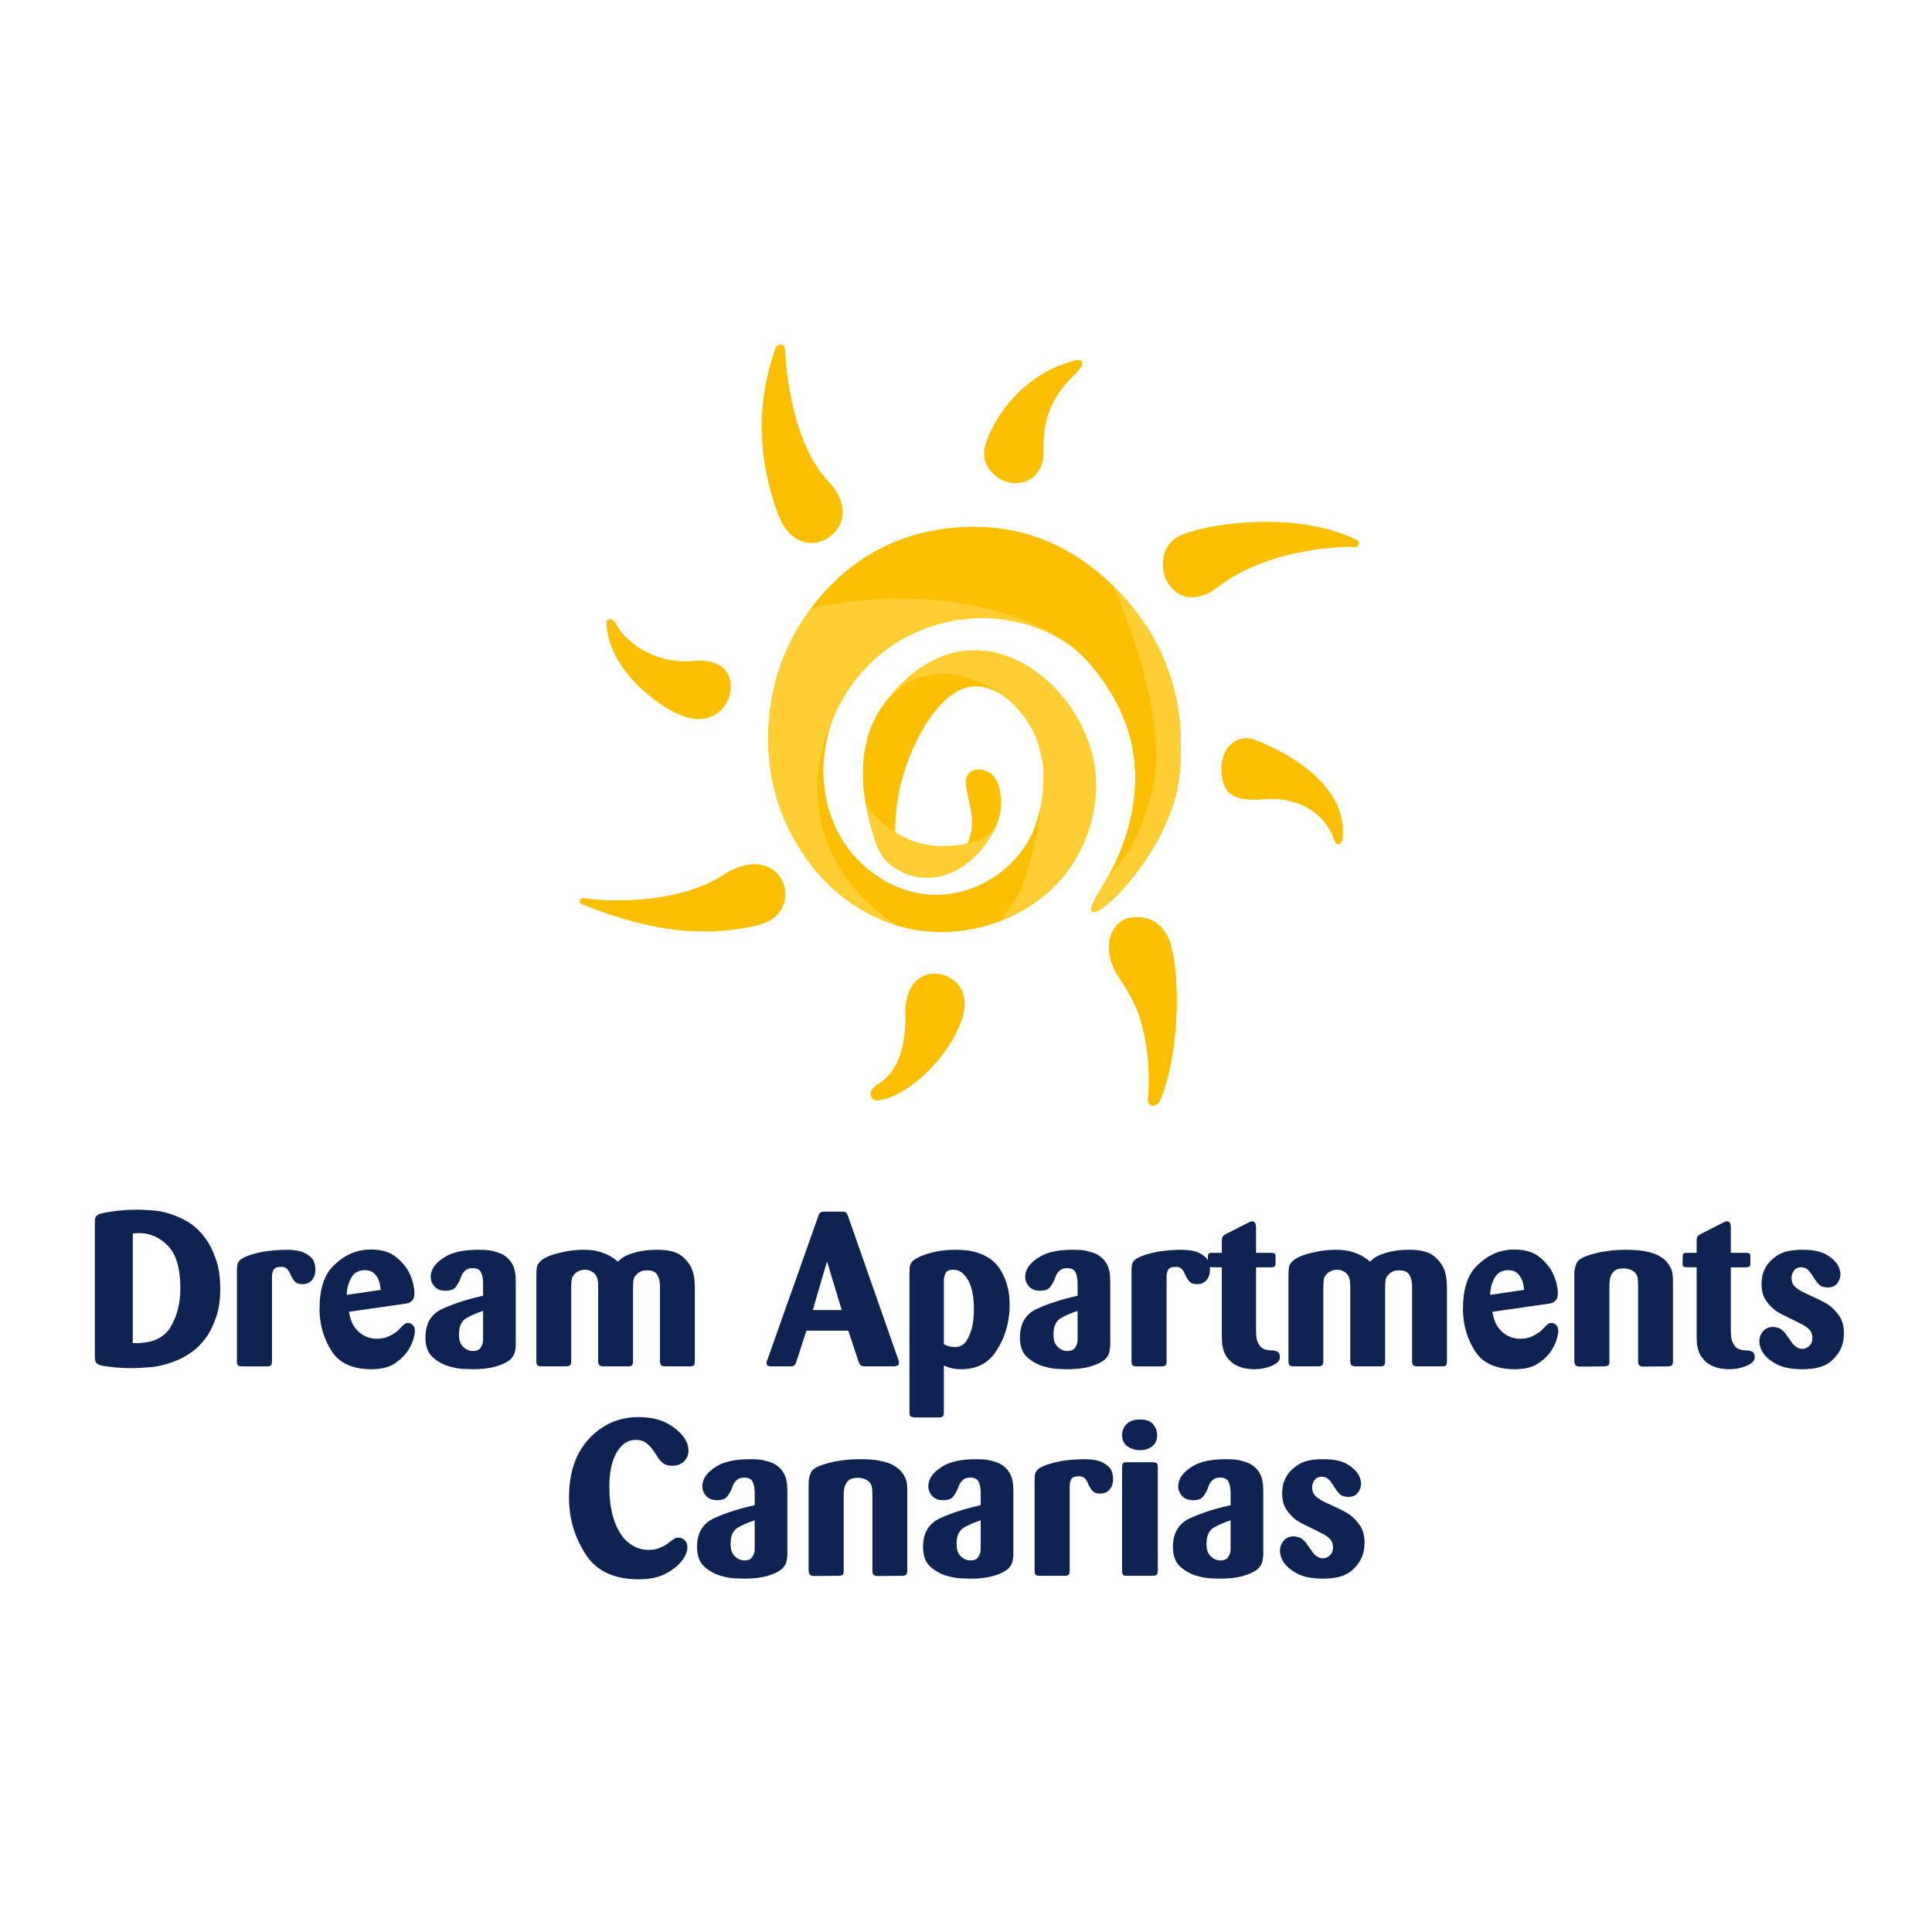
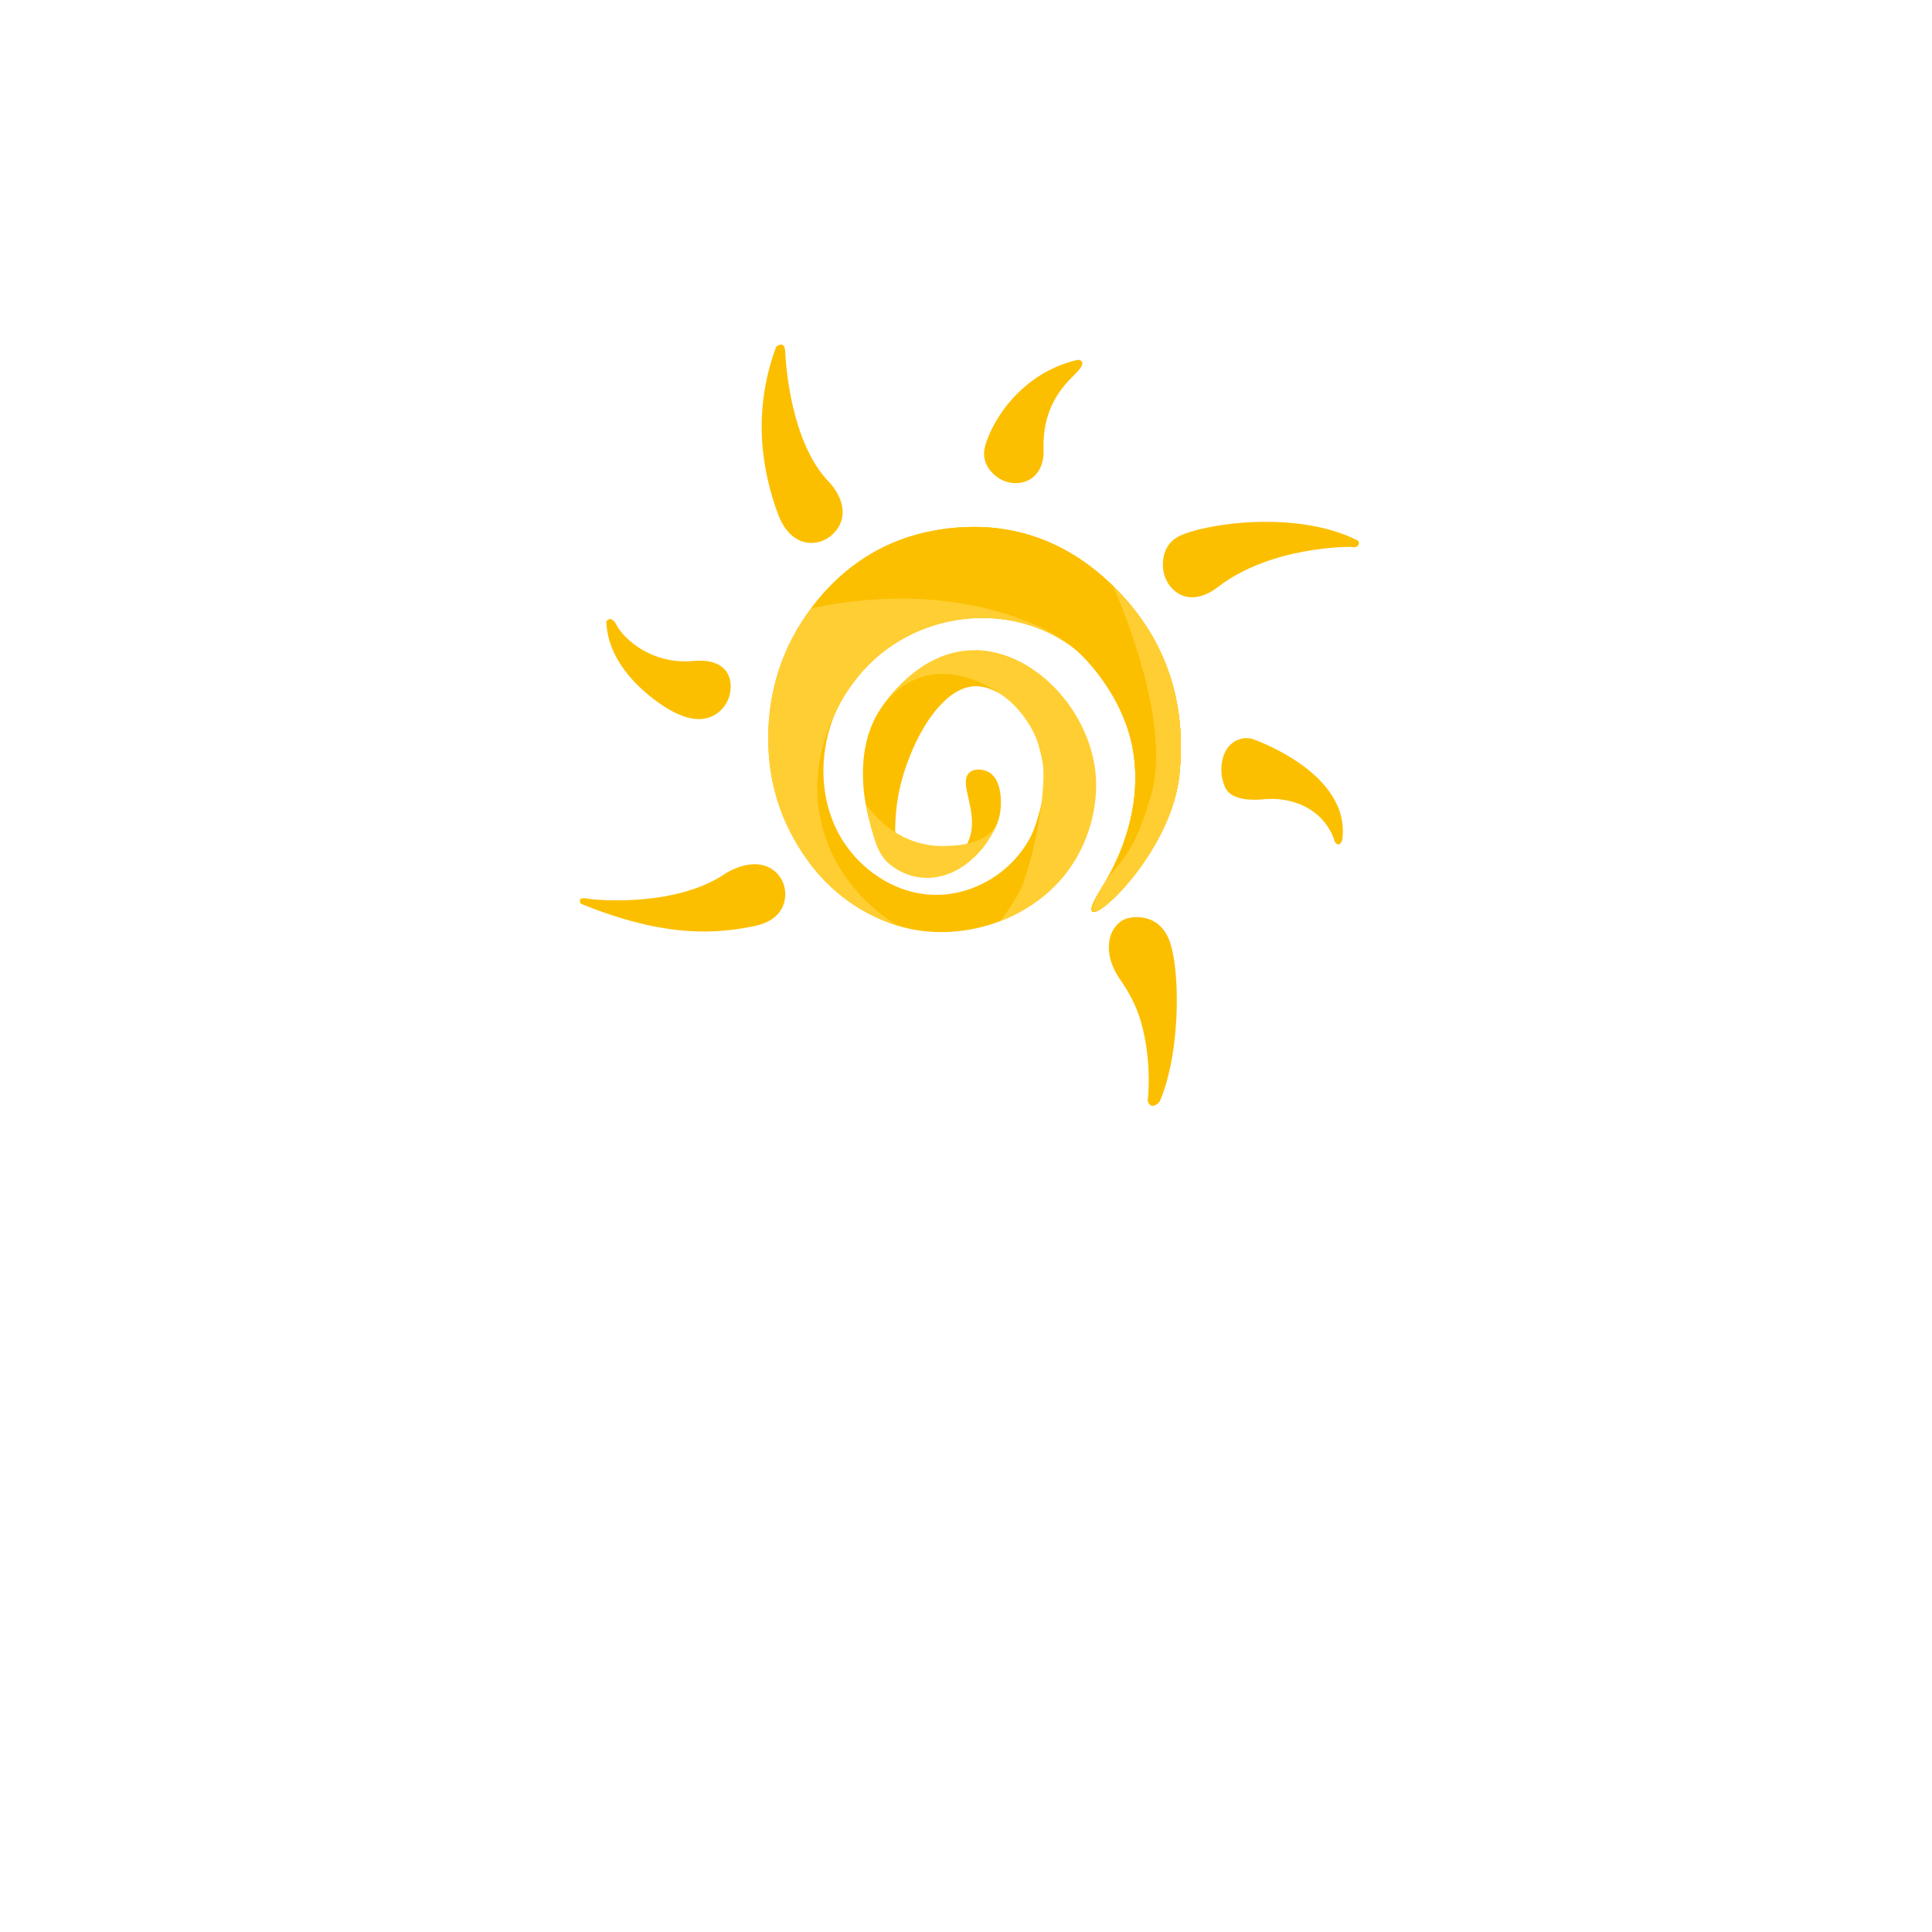
<svg xmlns="http://www.w3.org/2000/svg" width="299.906" height="299.906" viewBox="0 0 299.906 299.906">
  <defs>
    <style>.d{fill:none;}.e{fill:#ffce33;}.f{fill:#fcbf00;}.g{fill:#0f2353;}</style>
  </defs>
  <g id="a" />
  <g id="b">
    <g id="c">
      <g>
        <g>
-           <path class="g" d="M33.594,204.329c-.397,1.169-.834,2.127-1.31,2.876-.136,.204-.272,.397-.408,.578-.136,.182-.272,.352-.408,.51-.612,.726-1.288,1.334-2.024,1.821-.738,.488-1.493,.879-2.264,1.174-1.384,.544-2.7,.862-3.947,.952-1.247,.091-2.133,.137-2.654,.137-.273,0-.647-.006-1.123-.017-.476-.012-.965-.04-1.464-.084-.476-.047-.936-.097-1.378-.153-.442-.056-.812-.131-1.106-.221-.364-.113-.585-.284-.663-.511-.081-.226-.119-.532-.119-.918v-20.86c0-.34,.05-.59,.153-.749,.102-.158,.266-.283,.493-.374,.34-.136,.924-.266,1.752-.391,.828-.125,1.707-.221,2.638-.29,.272,0,.544-.005,.817-.016,.272-.012,.532-.017,.783-.017,.612,0,1.468,.047,2.569,.137,1.1,.09,2.263,.386,3.488,.885,.566,.227,1.128,.505,1.685,.834,.556,.329,1.082,.731,1.582,1.207,.181,.182,.392,.403,.629,.663,.239,.262,.47,.562,.698,.902,.544,.772,1.043,1.786,1.496,3.045,.454,1.26,.681,2.808,.681,4.646,0,1.656-.199,3.068-.596,4.236h0Zm-7.52-10.94c-1.282-1.316-2.773-1.974-4.475-1.974h-.17c-.137,0-.267,.006-.392,.016-.125,.012-.267,.029-.425,.051v17.014h.476c2.608,0,4.412-.845,5.411-2.535,.998-1.689,1.496-3.681,1.496-5.972,0-3.084-.641-5.286-1.922-6.601h0Zm22.357,5.308c-.352,.432-.846,.647-1.481,.647-.567,0-.976-.153-1.225-.46-.249-.306-.465-.663-.646-1.072,0-.022-.006-.04-.017-.051-.012-.011-.016-.028-.016-.05-.137-.295-.302-.545-.494-.749-.193-.205-.494-.306-.902-.306-.635,0-1.033,.153-1.191,.46-.159,.306-.239,.652-.239,1.038v13.203c0,.295-.056,.494-.17,.596-.113,.102-.306,.153-.579,.153h-3.912c-.296,0-.499-.051-.613-.153-.113-.102-.17-.311-.17-.629v-14.122c0-.566,.068-.981,.204-1.241,.136-.261,.397-.494,.783-.698,.431-.226,.907-.413,1.43-.562,.521-.146,1.054-.277,1.599-.391,.702-.113,1.378-.192,2.024-.239,.647-.045,1.197-.068,1.651-.068,.205,0,.504,.012,.902,.034,.397,.023,.811,.091,1.241,.205,.59,.159,1.129,.454,1.617,.885,.488,.432,.731,1.101,.731,2.008,0,.613-.176,1.135-.527,1.565h0Zm14.989,3.573c-.091,.023-.176,.04-.255,.051-.08,.012-.153,.028-.221,.05l-8.779,1.26c.045,.204,.096,.436,.152,.697,.057,.261,.142,.528,.256,.799,.022,.069,.045,.131,.068,.187,.022,.057,.045,.109,.068,.153,.385,.726,.907,1.3,1.565,1.719,.658,.42,1.406,.629,2.246,.629,.68,0,1.287-.124,1.82-.374,.532-.249,.98-.522,1.344-.817,.045-.045,.096-.096,.152-.153,.057-.056,.108-.107,.153-.153,.227-.249,.408-.436,.545-.562,.136-.124,.26-.221,.374-.289,.068-.045,.136-.073,.204-.084,.068-.012,.147-.017,.239-.017,.272,0,.516,.108,.731,.323,.215,.216,.323,.539,.323,.97,0,.227-.074,.613-.221,1.157-.147,.545-.402,1.112-.765,1.702-.476,.771-1.169,1.468-2.075,2.092-.908,.624-2.133,.936-3.676,.936-2.949,0-5.019-.947-6.21-2.841-1.191-1.894-1.809-3.976-1.854-6.245v-.306c0-2.994,.697-5.195,2.093-6.601,1.395-1.406,2.92-2.235,4.577-2.485,.226-.045,.447-.073,.663-.084,.215-.012,.426-.017,.629-.017,1.633,0,2.921,.374,3.862,1.123,.942,.749,1.639,1.577,2.093,2.484,.295,.613,.504,1.197,.629,1.753,.125,.557,.187,1.004,.187,1.344,0,.544-.096,.924-.289,1.14-.193,.216-.402,.369-.629,.46h0Zm-4.781-3.862c-.238-.42-.493-.72-.765-.902-.25-.158-.488-.255-.715-.289s-.386-.051-.476-.051c-.999,0-1.719,.398-2.161,1.191-.442,.794-.675,1.68-.697,2.654l5.274-.783c-.068-.794-.221-1.4-.46-1.82h0Zm21.387,10.838c-.023,.25-.068,.499-.137,.749-.068,.249-.193,.488-.374,.715-.068,.09-.147,.181-.238,.272-.091,.091-.205,.182-.34,.273-.476,.34-1.174,.641-2.093,.902-.918,.26-2.093,.391-3.522,.391-.318,0-.8-.016-1.446-.05-.647-.035-1.322-.153-2.025-.358-.953-.249-1.826-.715-2.621-1.395-.794-.681-1.191-1.724-1.191-3.131,0-2.178,.902-3.67,2.706-4.475,1.803-.805,3.782-1.446,5.937-1.923,.068-.022,.124-.039,.171-.05,.045-.012,.09-.017,.136-.017v-2.127c0-.124-.012-.243-.034-.357-.023-.454-.137-.868-.34-1.242-.205-.374-.625-.562-1.259-.562-.454,0-.806,.103-1.055,.306-.25,.205-.442,.432-.578,.681-.047,.113-.091,.216-.137,.306-.046,.09-.08,.181-.102,.272,0,.023-.006,.041-.017,.051-.012,.012-.016,.029-.016,.051-.182,.454-.42,.873-.715,1.259-.295,.386-.817,.578-1.565,.578s-1.322-.221-1.719-.663c-.397-.442-.595-.947-.595-1.514,0-.137,.012-.273,.034-.408,.022-.137,.056-.273,.103-.408,.272-.839,.998-1.611,2.177-2.314,1.179-.703,2.88-1.055,5.104-1.055,.273,0,.556,.006,.851,.017,.295,.012,.59,.04,.885,.084,.385,.069,.765,.159,1.14,.273,.374,.113,.72,.261,1.038,.442,.454,.296,.811,.625,1.072,.987,.261,.363,.448,.737,.562,1.123,.113,.386,.181,.76,.205,1.122,.022,.364,.034,.692,.034,.987v9.8c0,.136-.012,.272-.034,.408h0Zm-5.036-1.633v-4.118c-.93,.296-1.786,.663-2.569,1.107-.783,.442-1.174,1.287-1.174,2.534,0,.818,.181,1.425,.545,1.821,.363,.397,.771,.641,1.225,.731,.068,0,.13,.006,.187,.017,.056,.012,.119,.016,.187,.016,.544,0,.924-.142,1.14-.426,.215-.283,.358-.583,.426-.901,.022-.137,.034-.273,.034-.408v-.374h0Zm32.752,4.288c-.08,.136-.267,.204-.562,.204h-3.947c-.295,0-.499-.062-.612-.187-.114-.124-.171-.323-.171-.596v-11.706c0-.136-.012-.272-.034-.408-.022-.498-.165-.958-.425-1.378-.262-.419-.778-.629-1.549-.629-.432,0-.771,.063-1.021,.187-.249,.125-.442,.267-.578,.426-.295,.273-.466,.573-.51,.902-.046,.329-.068,.765-.068,1.309v11.298c0,.295-.051,.499-.153,.613-.103,.113-.312,.17-.629,.17h-3.71c-.295,0-.522-.046-.681-.136-.158-.09-.238-.318-.238-.681v-11.332c0-.34-.006-.612-.017-.817-.012-.204-.04-.385-.084-.544-.091-.386-.25-.686-.477-.902-.227-.215-.476-.369-.749-.46-.113-.045-.233-.079-.357-.102-.125-.022-.244-.034-.357-.034-.296,0-.585,.057-.868,.17-.284,.114-.516,.262-.697,.443-.296,.295-.466,.612-.511,.952-.046,.34-.068,.726-.068,1.157v11.434c0,.295-.05,.51-.153,.647-.102,.136-.335,.204-.697,.204h-3.743c-.296,0-.505-.051-.63-.153-.124-.102-.187-.311-.187-.629v-13.271c0-.59,.029-1.043,.085-1.361,.056-.317,.221-.6,.494-.851l.153-.153c.056-.056,.119-.108,.187-.153,.385-.273,.839-.499,1.361-.681,.522-.181,1.055-.328,1.599-.442,.658-.158,1.282-.266,1.872-.323,.59-.056,1.078-.085,1.464-.085,1.111,0,2.018,.114,2.722,.34,.702,.227,1.27,.476,1.701,.749,.227,.136,.42,.267,.578,.391,.159,.125,.295,.244,.409,.358,.113-.09,.226-.181,.339-.273,.113-.09,.239-.192,.374-.306,.227-.158,.516-.311,.868-.459,.351-.147,.777-.29,1.276-.426,.522-.136,1.054-.232,1.599-.289,.544-.056,1.1-.085,1.667-.085,1.77,0,3.051,.33,3.845,.987,.793,.658,1.338,1.395,1.633,2.211,.158,.477,.261,.948,.306,1.412,.045,.466,.068,.846,.068,1.141v11.535c0,.273-.04,.476-.119,.613h0Zm31.578,.084c-.147,.057-.301,.097-.46,.119h-4.593c-.296,0-.505-.046-.63-.136-.124-.09-.243-.283-.357-.579l-1.599-4.832h-6.499l-1.565,4.832c-.091,.273-.199,.46-.324,.562-.125,.102-.346,.153-.663,.153h-2.96c-.159,0-.312-.034-.46-.102-.148-.068-.221-.205-.221-.408v-.034c0-.068,.011-.142,.034-.221,.022-.08,.068-.199,.136-.358l7.861-22.186c0-.022,.012-.056,.034-.102,.09-.249,.199-.414,.324-.494,.124-.08,.334-.119,.629-.119h2.654c.295,0,.499,.034,.613,.102,.113,.069,.215,.216,.306,.443,0,.022,.005,.046,.016,.068,.012,.022,.028,.056,.051,.102l7.793,22.254c.022,.047,.039,.085,.05,.119,.012,.034,.017,.074,.017,.119,.022,.046,.034,.085,.034,.119v.119c0,.249-.074,.402-.221,.459h0Zm-10.94-16.18l-2.212,7.554h4.491l-2.279-7.554h0Zm28.328,7.571c-.012,.284-.041,.562-.085,.834-.227,2.087-.936,3.999-2.127,5.734-1.191,1.736-2.967,2.603-5.325,2.603-.454,0-.902-.046-1.344-.136-.442-.091-.88-.239-1.31-.442v7.316c0,.227-.046,.408-.136,.545-.091,.136-.295,.204-.613,.204h-3.709c-.227-.02-.432-.062-.613-.124-.181-.062-.272-.259-.272-.591v-21.438c0-.499,.016-.896,.05-1.191,.034-.295,.142-.556,.324-.783,.068-.09,.164-.187,.289-.289,.124-.102,.277-.199,.46-.289,.566-.34,1.383-.647,2.45-.919,1.066-.272,2.28-.408,3.641-.408,.385,0,.913,.029,1.583,.085,.668,.057,1.378,.221,2.126,.494,.363,.136,.732,.305,1.107,.51,.374,.204,.731,.466,1.072,.783,.703,.635,1.287,1.537,1.753,2.705,.465,1.169,.697,2.491,.697,3.965,0,.273-.006,.55-.016,.833h0Zm-5.53-.408v-.323c-.022-.634-.091-1.27-.204-1.906-.114-.634-.306-1.236-.579-1.803-.227-.477-.544-.902-.952-1.276-.408-.374-.908-.562-1.497-.562s-.965,.159-1.123,.476c-.159,.318-.261,.659-.306,1.021v10.072c.386,.205,.732,.33,1.038,.374,.306,.046,.505,.068,.595,.068,.862,0,1.503-.345,1.923-1.038,.419-.692,.709-1.446,.867-2.263,.091-.476,.153-.936,.187-1.378,.035-.442,.051-.821,.051-1.14v-.324h0Zm21.132,6.279c-.023,.25-.069,.499-.137,.749-.068,.249-.193,.488-.374,.715-.068,.09-.147,.181-.238,.272-.091,.091-.205,.182-.34,.273-.476,.34-1.174,.641-2.093,.902-.918,.26-2.093,.391-3.522,.391-.318,0-.8-.016-1.447-.05-.646-.035-1.322-.153-2.024-.358-.953-.249-1.826-.715-2.621-1.395-.794-.681-1.191-1.724-1.191-3.131,0-2.178,.902-3.67,2.705-4.475,1.804-.805,3.782-1.446,5.938-1.923,.068-.022,.124-.039,.17-.05,.046-.012,.091-.017,.137-.017v-2.127c0-.124-.012-.243-.034-.357-.023-.454-.137-.868-.34-1.242-.205-.374-.625-.562-1.259-.562-.455,0-.806,.103-1.055,.306-.25,.205-.442,.432-.579,.681-.046,.113-.09,.216-.136,.306s-.08,.181-.102,.272c0,.023-.006,.041-.017,.051-.012,.012-.016,.029-.016,.051-.182,.454-.42,.873-.715,1.259-.295,.386-.817,.578-1.565,.578s-1.322-.221-1.719-.663c-.397-.442-.595-.947-.595-1.514,0-.137,.012-.273,.034-.408,.022-.137,.056-.273,.102-.408,.273-.839,.998-1.611,2.178-2.314,1.179-.703,2.88-1.055,5.104-1.055,.273,0,.556,.006,.851,.017,.295,.012,.59,.04,.884,.084,.386,.069,.766,.159,1.141,.273,.374,.113,.72,.261,1.038,.442,.454,.296,.811,.625,1.072,.987,.261,.363,.448,.737,.562,1.123,.113,.386,.181,.76,.205,1.122,.022,.364,.034,.692,.034,.987v9.8c0,.136-.012,.272-.034,.408h0Zm-5.036-1.633v-4.118c-.931,.296-1.786,.663-2.569,1.107-.783,.442-1.174,1.287-1.174,2.534,0,.818,.181,1.425,.545,1.821,.363,.397,.771,.641,1.225,.731,.068,0,.13,.006,.187,.017,.056,.012,.119,.016,.187,.016,.544,0,.924-.142,1.14-.426,.215-.283,.358-.583,.426-.901,.022-.137,.034-.273,.034-.408v-.374h0Zm20.026-8.916c-.352,.432-.846,.647-1.481,.647-.567,0-.976-.153-1.225-.46-.249-.306-.465-.663-.646-1.072,0-.022-.006-.04-.017-.051-.012-.011-.017-.028-.017-.05-.137-.295-.302-.545-.494-.749-.193-.205-.494-.306-.902-.306-.635,0-1.033,.153-1.191,.46-.159,.306-.239,.652-.239,1.038v13.203c0,.295-.056,.494-.17,.596-.113,.102-.306,.153-.579,.153h-3.912c-.296,0-.499-.051-.613-.153-.113-.102-.17-.311-.17-.629v-14.122c0-.566,.068-.981,.204-1.241,.136-.261,.397-.494,.783-.698,.431-.226,.907-.413,1.43-.562,.522-.146,1.054-.277,1.599-.391,.703-.113,1.378-.192,2.024-.239,.647-.045,1.197-.068,1.651-.068,.205,0,.504,.012,.902,.034,.397,.023,.811,.091,1.242,.205,.59,.159,1.128,.454,1.616,.885,.488,.432,.731,1.101,.731,2.008,0,.613-.176,1.135-.527,1.565h0Zm7.69,8.337c.012,.205,.028,.408,.051,.613,.068,.476,.255,.914,.562,1.31,.306,.397,.855,.618,1.65,.663h.239c.09,0,.181,.012,.273,.034,.226,.022,.436,.102,.629,.238,.192,.137,.289,.398,.289,.783,0,.523-.398,.959-1.191,1.31-.794,.352-1.667,.539-2.621,.562h-.204c-.273,0-.629-.028-1.073-.085-.442-.056-.913-.186-1.412-.391-.227-.09-.459-.215-.697-.374-.238-.158-.46-.351-.663-.578-.25-.273-.448-.539-.595-.8-.147-.261-.255-.528-.323-.799-.114-.363-.182-.726-.205-1.089s-.034-.715-.034-1.055v-10.651h-.715c-.273,0-.516-.005-.731-.017-.216-.012-.346-.017-.392-.017-.158-.022-.255-.085-.289-.187-.034-.102-.051-.233-.051-.391,0-.726,.013-1.163,.035-1.31,.022-.147,.113-.243,.272-.29h.034c.022-.022,.147-.034,.374-.034h1.464v-1.769c0-.249,.017-.436,.051-.562,.034-.124,.107-.243,.221-.357,.045-.046,.102-.085,.17-.119,.068-.034,.136-.074,.205-.119l3.47-1.77c.091-.045,.187-.09,.29-.136,.102-.045,.198-.068,.289-.068,.181,0,.317,.057,.408,.17,.09,.114,.147,.25,.17,.408,.022,.069,.034,.143,.034,.221v4.101h2.28c.227,0,.397,.017,.511,.051,.112,.034,.192,.142,.238,.323v1.26c0,.272-.063,.442-.187,.51-.125,.068-.312,.102-.562,.102h-2.28v9.766c0,.159,.006,.34,.017,.544h0Zm29.502,4.867c-.08,.136-.267,.204-.562,.204h-3.947c-.295,0-.498-.062-.612-.187-.113-.124-.171-.323-.171-.596v-11.706c0-.136-.012-.272-.034-.408-.022-.498-.165-.958-.425-1.378-.261-.419-.778-.629-1.549-.629-.431,0-.771,.063-1.02,.187-.25,.125-.442,.267-.579,.426-.295,.273-.465,.573-.51,.902-.046,.329-.068,.765-.068,1.309v11.298c0,.295-.051,.499-.153,.613s-.312,.17-.629,.17h-3.71c-.295,0-.522-.046-.68-.136-.159-.09-.239-.318-.239-.681v-11.332c0-.34-.006-.612-.016-.817-.012-.204-.041-.385-.085-.544-.091-.386-.25-.686-.476-.902-.227-.215-.477-.369-.749-.46-.114-.045-.233-.079-.358-.102-.124-.022-.243-.034-.357-.034-.295,0-.585,.057-.868,.17-.283,.114-.516,.262-.697,.443-.295,.295-.466,.612-.51,.952-.046,.34-.068,.726-.068,1.157v11.434c0,.295-.051,.51-.153,.647-.103,.136-.336,.204-.698,.204h-3.743c-.295,0-.505-.051-.629-.153-.125-.102-.187-.311-.187-.629v-13.271c0-.59,.028-1.043,.085-1.361,.056-.317,.221-.6,.493-.851,.046-.046,.097-.096,.153-.153,.056-.056,.119-.108,.187-.153,.386-.273,.839-.499,1.362-.681,.521-.181,1.054-.328,1.599-.442,.658-.158,1.281-.266,1.871-.323,.59-.056,1.078-.085,1.464-.085,1.111,0,2.019,.114,2.722,.34,.703,.227,1.271,.476,1.701,.749,.227,.136,.42,.267,.579,.391,.158,.125,.295,.244,.408,.358,.113-.09,.226-.181,.34-.273,.113-.09,.238-.192,.374-.306,.226-.158,.515-.311,.867-.459,.352-.147,.777-.29,1.276-.426,.522-.136,1.055-.232,1.599-.289,.545-.056,1.1-.085,1.667-.085,1.77,0,3.051,.33,3.845,.987,.794,.658,1.338,1.395,1.633,2.211,.159,.477,.261,.948,.306,1.412,.046,.466,.068,.846,.068,1.141v11.535c0,.273-.04,.476-.119,.613h0Zm16.419-9.631c-.09,.023-.176,.04-.255,.051-.08,.012-.153,.028-.221,.05l-8.779,1.26c.046,.204,.096,.436,.153,.697,.056,.261,.142,.528,.255,.799,.022,.069,.046,.131,.068,.187,.022,.057,.046,.109,.068,.153,.386,.726,.908,1.3,1.565,1.719,.658,.42,1.406,.629,2.246,.629,.681,0,1.287-.124,1.82-.374,.532-.249,.981-.522,1.344-.817,.046-.045,.096-.096,.153-.153,.056-.056,.108-.107,.153-.153,.226-.249,.408-.436,.544-.562,.137-.124,.261-.221,.374-.289,.068-.045,.136-.073,.205-.084,.068-.012,.147-.017,.238-.017,.273,0,.516,.108,.732,.323,.215,.216,.323,.539,.323,.97,0,.227-.074,.613-.221,1.157-.148,.545-.403,1.112-.766,1.702-.476,.771-1.169,1.468-2.075,2.092-.908,.624-2.133,.936-3.675,.936-2.949,0-5.019-.947-6.21-2.841-1.191-1.894-1.81-3.976-1.855-6.245v-.306c0-2.994,.698-5.195,2.093-6.601,1.396-1.406,2.921-2.235,4.577-2.485,.227-.045,.448-.073,.663-.084,.216-.012,.426-.017,.63-.017,1.633,0,2.92,.374,3.862,1.123,.941,.749,1.639,1.577,2.093,2.484,.294,.613,.504,1.197,.629,1.753,.124,.557,.187,1.004,.187,1.344,0,.544-.097,.924-.289,1.14-.193,.216-.403,.369-.63,.46h0Zm-4.78-3.862c-.239-.42-.494-.72-.766-.902-.249-.158-.488-.255-.714-.289-.228-.034-.386-.051-.477-.051-.998,0-1.719,.398-2.161,1.191-.442,.794-.675,1.68-.697,2.654l5.274-.783c-.068-.794-.221-1.4-.459-1.82h0Zm23.394,13.527c-.113,.113-.352,.17-.715,.17l-3.777,.034c-.273-.022-.465-.09-.579-.204-.113-.113-.17-.318-.17-.613v-11.637c0-.545-.023-.976-.068-1.294-.046-.317-.193-.612-.442-.884-.182-.158-.386-.289-.613-.391-.227-.103-.466-.165-.715-.187-.068-.022-.136-.034-.204-.034h-.205c-.771,0-1.304,.181-1.599,.544-.295,.363-.476,.76-.544,1.191-.023,.204-.04,.391-.051,.562-.012,.17-.016,.335-.016,.494v11.705c0,.318-.075,.517-.221,.595-.148,.08-.37,.119-.664,.119l-3.777,.034c-.295-.022-.494-.096-.596-.221-.102-.124-.165-.335-.187-.629v-13.577c0-.613,.136-1.191,.408-1.736,.273-.544,1.236-1.02,2.892-1.429,.317-.091,.647-.165,.987-.222,.34-.056,.692-.107,1.054-.152,.454-.069,.902-.113,1.344-.137,.442-.022,.856-.034,1.242-.034,1.157,0,2.093,.063,2.808,.187,.714,.125,1.275,.267,1.684,.426,.249,.09,.448,.176,.596,.255,.147,.08,.267,.153,.358,.221,.385,.227,.697,.476,.936,.749,.238,.273,.425,.544,.562,.817,.226,.408,.357,.805,.391,1.191,.034,.386,.051,.726,.051,1.021v12.42c0,.318-.057,.533-.171,.647h0Zm11.672,.05c-.794,.352-1.668,.539-2.621,.562h-.205c-.272,0-.629-.028-1.072-.085-.442-.056-.914-.186-1.412-.391-.227-.09-.46-.215-.697-.374-.239-.158-.46-.351-.663-.578-.25-.273-.448-.539-.595-.8-.148-.261-.256-.528-.324-.799-.113-.363-.181-.726-.204-1.089-.023-.363-.034-.715-.034-1.055v-10.651h-.715c-.273,0-.516-.005-.731-.017-.216-.012-.346-.017-.392-.017-.158-.022-.255-.085-.289-.187-.034-.102-.051-.233-.051-.391,0-.726,.012-1.163,.034-1.31,.023-.147,.114-.243,.273-.29h.034c.022-.022,.147-.034,.374-.034h1.464v-1.769c0-.249,.016-.436,.05-.562,.034-.124,.108-.243,.221-.357,.046-.046,.103-.085,.171-.119s.136-.074,.204-.119l3.471-1.77c.09-.045,.187-.09,.289-.136,.103-.045,.199-.068,.29-.068,.181,0,.317,.057,.408,.17,.09,.114,.147,.25,.17,.408,.022,.069,.034,.143,.034,.221v4.101h2.28c.227,0,.397,.017,.51,.051,.113,.034,.193,.142,.239,.323v1.26c0,.272-.063,.442-.187,.51-.125,.068-.312,.102-.562,.102h-2.28v9.766c0,.159,.006,.34,.017,.544,.011,.205,.028,.408,.05,.613,.069,.476,.255,.914,.562,1.31,.307,.397,.856,.618,1.651,.663h.239c.09,0,.181,.012,.272,.034,.227,.022,.436,.102,.629,.238,.193,.137,.29,.398,.29,.783,0,.523-.398,.959-1.191,1.31h0Zm12.522-12.131c-.635,0-1.106-.17-1.412-.51-.306-.34-.585-.715-.834-1.123-.046-.068-.084-.136-.119-.205-.034-.068-.074-.124-.118-.17-.182-.295-.398-.556-.647-.783-.25-.227-.578-.34-.987-.34-.476,0-.833,.153-1.072,.46-.238,.306-.38,.641-.425,1.004v.17c0,.613,.198,1.089,.595,1.43,.397,.34,.833,.624,1.31,.851,.09,.046,.175,.085,.255,.119,.079,.034,.164,.074,.255,.119l1.837,.851c.205,.113,.443,.238,.715,.374,.273,.136,.556,.306,.851,.51,.567,.408,1.095,.958,1.583,1.651,.488,.692,.731,1.605,.731,2.739,0,.25-.016,.51-.05,.783-.034,.273-.085,.545-.153,.817-.273,.999-.88,1.906-1.82,2.722-.942,.817-2.411,1.225-4.407,1.225-1.747,0-3.119-.278-4.117-.833-.999-.556-1.702-1.175-2.11-1.855-.159-.294-.278-.578-.357-.851-.08-.272-.119-.522-.119-.749,0-.612,.192-1.145,.578-1.599,.386-.453,.908-.68,1.565-.68,.227,0,.499,.05,.817,.152,.318,.103,.647,.346,.987,.732,.022,.046,.056,.091,.102,.136,.046,.046,.09,.102,.137,.171,.022,.046,.068,.118,.136,.221,.068,.102,.147,.209,.239,.323,.09,.113,.17,.221,.238,.323,.068,.103,.113,.177,.137,.221,.045,.069,.102,.143,.17,.221,.068,.08,.136,.165,.204,.256,.159,.158,.352,.306,.579,.442,.226,.136,.488,.204,.783,.204,.385,0,.743-.147,1.072-.442,.329-.295,.494-.703,.494-1.225,0-.476-.113-.862-.34-1.157-.227-.295-.567-.578-1.021-.851-.181-.09-.386-.193-.612-.306-.227-.113-.466-.239-.715-.374l-1.464-.715c-.204-.09-.442-.209-.714-.357-.273-.147-.545-.311-.818-.494-.566-.408-1.078-.941-1.53-1.599-.455-.658-.681-1.531-.681-2.621,0-.249,.034-.6,.102-1.054s.239-.919,.51-1.396c.363-.702,.981-1.344,1.855-1.922,.873-.579,2.172-.868,3.896-.868,1.679,0,2.961,.278,3.845,.834,.884,.556,1.474,1.163,1.769,1.82,.09,.204,.159,.402,.205,.595,.045,.193,.068,.38,.068,.562,0,.499-.165,.964-.494,1.395-.329,.432-.822,.647-1.48,.647h0Zm-177.524,26.978c-.455,.466-1.078,.697-1.872,.697-.523,0-.936-.102-1.242-.306-.306-.205-.562-.431-.765-.681,0-.022-.012-.051-.034-.085-.023-.034-.047-.062-.069-.084-.046-.069-.102-.153-.17-.256-.068-.102-.125-.198-.17-.289-.069-.09-.137-.187-.205-.289-.068-.102-.125-.187-.17-.255-.296-.454-.664-.862-1.107-1.225-.442-.363-1.015-.545-1.719-.545-1.179,0-2.155,.641-2.926,1.923-.771,1.281-1.157,3.091-1.157,5.427,0,1.611,.171,3.057,.51,4.338,.34,1.282,.828,2.354,1.464,3.216,.317,.432,.652,.783,1.004,1.055,.352,.272,.709,.499,1.072,.68,.34,.159,.687,.273,1.039,.34,.351,.068,.686,.103,1.004,.103,.59,0,1.1-.08,1.53-.239,.432-.158,.794-.329,1.089-.51,.137-.091,.255-.176,.358-.255,.102-.08,.198-.153,.289-.222,.226-.158,.408-.289,.544-.391,.137-.102,.261-.176,.374-.221,.068-.022,.142-.04,.221-.051,.08-.011,.165-.016,.255-.016,.34,0,.653,.131,.936,.391,.283,.261,.426,.629,.426,1.107,0,.272-.063,.584-.187,.935-.125,.352-.323,.71-.596,1.073-.545,.749-1.378,1.429-2.501,2.042-1.123,.612-2.547,.918-4.27,.918-3.812,0-6.55-1.281-8.219-3.845-1.667-2.563-2.535-5.376-2.603-8.439v-.408c0-3.879,1.044-6.931,3.131-9.153,2.087-2.223,4.639-3.335,7.657-3.335,1.927,0,3.516,.38,4.764,1.141,1.247,.76,2.109,1.593,2.586,2.501,.137,.249,.239,.504,.306,.765,.068,.261,.102,.516,.102,.765,0,.659-.227,1.22-.68,1.685h0Zm15.993,14.922c-.023,.249-.068,.498-.136,.748-.069,.25-.193,.489-.374,.715-.069,.091-.148,.182-.239,.273-.091,.091-.205,.181-.34,.273-.476,.339-1.174,.641-2.093,.901-.918,.261-2.093,.392-3.522,.392-.318,0-.8-.017-1.446-.051-.647-.034-1.322-.153-2.025-.357-.952-.249-1.826-.715-2.621-1.396-.794-.68-1.191-1.723-1.191-3.131,0-2.177,.902-3.669,2.706-4.474,1.803-.805,3.782-1.447,5.937-1.923,.068-.022,.125-.039,.171-.05,.045-.012,.09-.017,.136-.017v-2.127c0-.124-.012-.243-.034-.357-.023-.454-.136-.868-.34-1.242-.204-.374-.624-.562-1.259-.562-.454,0-.806,.102-1.055,.306-.249,.204-.442,.431-.578,.681-.046,.113-.091,.215-.137,.306-.046,.091-.08,.182-.102,.273,0,.023-.006,.04-.016,.051-.012,.012-.017,.028-.017,.05-.181,.455-.42,.874-.715,1.26-.295,.386-.817,.578-1.565,.578s-1.322-.221-1.719-.663c-.397-.442-.595-.948-.595-1.515,0-.136,.012-.272,.035-.408,.022-.136,.056-.272,.102-.408,.273-.839,.998-1.61,2.177-2.313,1.179-.703,2.881-1.055,5.104-1.055,.273,0,.556,.006,.851,.016,.295,.012,.59,.041,.885,.085,.385,.068,.765,.159,1.14,.273,.374,.113,.72,.261,1.038,.442,.454,.295,.811,.625,1.072,.986,.261,.364,.448,.738,.562,1.123,.113,.386,.181,.76,.205,1.123,.022,.364,.034,.692,.034,.987v9.799c0,.137-.012,.273-.034,.409h0Zm-5.036-1.634v-4.117c-.93,.295-1.786,.663-2.569,1.106-.783,.442-1.174,1.288-1.174,2.535,0,.817,.181,1.424,.544,1.82,.363,.398,.771,.641,1.225,.732,.068,0,.13,.006,.187,.017,.056,.012,.119,.017,.187,.017,.544,0,.924-.142,1.14-.426,.215-.283,.358-.584,.426-.902,.022-.136,.034-.272,.034-.408v-.374h0Zm23.513,4.322c-.113,.114-.352,.171-.714,.171l-3.778,.034c-.273-.023-.466-.09-.579-.205-.113-.113-.17-.317-.17-.612v-11.638c0-.544-.023-.975-.068-1.293-.046-.317-.193-.613-.442-.885-.182-.159-.386-.289-.613-.392-.227-.102-.466-.164-.715-.187-.068-.022-.136-.034-.204-.034h-.205c-.771,0-1.304,.182-1.599,.545-.295,.363-.476,.76-.544,1.191-.023,.204-.04,.391-.051,.562-.012,.17-.016,.335-.016,.493v11.706c0,.318-.074,.516-.221,.595-.148,.08-.369,.119-.664,.119l-3.777,.034c-.295-.023-.494-.096-.595-.221-.102-.124-.165-.335-.187-.629v-13.578c0-.612,.136-1.191,.408-1.735,.273-.545,1.237-1.021,2.892-1.43,.318-.09,.647-.164,.987-.221,.34-.056,.692-.108,1.054-.153,.454-.068,.902-.113,1.344-.136,.443-.022,.856-.034,1.242-.034,1.157,0,2.093,.063,2.808,.187,.714,.125,1.275,.267,1.684,.425,.25,.091,.448,.177,.596,.256,.147,.08,.267,.152,.358,.221,.385,.227,.697,.476,.936,.749,.238,.272,.425,.544,.562,.817,.226,.408,.357,.805,.391,1.191,.034,.386,.051,.725,.051,1.02v12.421c0,.318-.057,.533-.171,.646h0Zm16.606-2.687c-.022,.249-.068,.498-.136,.748-.068,.25-.193,.489-.374,.715-.068,.091-.148,.182-.239,.273-.09,.091-.204,.181-.34,.273-.476,.339-1.174,.641-2.092,.901-.919,.261-2.093,.392-3.522,.392-.318,0-.799-.017-1.446-.051-.647-.034-1.322-.153-2.025-.357-.952-.249-1.826-.715-2.62-1.396-.794-.68-1.191-1.723-1.191-3.131,0-2.177,.901-3.669,2.705-4.474,1.804-.805,3.782-1.447,5.938-1.923,.068-.022,.124-.039,.17-.05,.046-.012,.09-.017,.136-.017v-2.127c0-.124-.012-.243-.034-.357-.022-.454-.136-.868-.34-1.242-.204-.374-.624-.562-1.259-.562-.454,0-.805,.102-1.054,.306-.25,.204-.443,.431-.579,.681-.046,.113-.091,.215-.136,.306-.046,.091-.08,.182-.102,.273,0,.023-.007,.04-.017,.051-.012,.012-.017,.028-.017,.05-.181,.455-.42,.874-.714,1.26-.296,.386-.817,.578-1.565,.578s-1.322-.221-1.719-.663c-.398-.442-.595-.948-.595-1.515,0-.136,.011-.272,.034-.408,.022-.136,.056-.272,.102-.408,.273-.839,.998-1.61,2.178-2.313,1.179-.703,2.88-1.055,5.104-1.055,.272,0,.555,.006,.851,.016,.294,.012,.59,.041,.884,.085,.385,.068,.765,.159,1.14,.273,.374,.113,.721,.261,1.039,.442,.453,.295,.811,.625,1.072,.986,.26,.364,.447,.738,.562,1.123,.112,.386,.181,.76,.204,1.123,.022,.364,.034,.692,.034,.987v9.799c0,.137-.012,.273-.034,.409h0Zm-5.036-1.634v-4.117c-.93,.295-1.786,.663-2.569,1.106s-1.174,1.288-1.174,2.535c0,.817,.181,1.424,.544,1.82,.363,.398,.771,.641,1.225,.732,.069,0,.131,.006,.187,.017,.056,.012,.119,.017,.187,.017,.545,0,.924-.142,1.141-.426,.215-.283,.357-.584,.425-.902,.022-.136,.034-.272,.034-.408v-.374h0Zm20.025-8.915c-.352,.431-.845,.646-1.48,.646-.567,0-.976-.152-1.225-.459-.25-.306-.466-.663-.647-1.072,0-.023-.006-.04-.016-.051-.012-.012-.017-.028-.017-.051-.136-.294-.301-.544-.494-.749-.193-.204-.493-.306-.901-.306-.635,0-1.033,.152-1.191,.459-.159,.306-.239,.653-.239,1.038v13.204c0,.295-.057,.494-.17,.595-.114,.102-.306,.153-.579,.153h-3.913c-.295,0-.499-.051-.612-.153-.114-.102-.171-.311-.171-.629v-14.122c0-.566,.068-.981,.205-1.242,.136-.26,.397-.493,.783-.697,.431-.227,.907-.413,1.429-.562,.522-.147,1.055-.277,1.599-.391,.703-.113,1.378-.193,2.025-.239,.647-.046,1.197-.068,1.651-.068,.204,0,.504,.012,.902,.034,.396,.023,.811,.091,1.241,.204,.59,.159,1.128,.455,1.617,.885,.487,.431,.731,1.101,.731,2.008,0,.612-.176,1.135-.528,1.565h0Zm7.265,13.254c-.136,.102-.352,.153-.647,.153h-4.015c-.318,0-.51-.074-.578-.221-.068-.147-.102-.346-.102-.595v-16.062c0-.249,.039-.436,.118-.562,.08-.124,.277-.187,.595-.187h4.016c.317,0,.532,.051,.646,.153,.114,.102,.171,.312,.171,.629v15.994c0,.363-.069,.595-.205,.697h0Zm-.697-19.924c-.533,.386-1.141,.578-1.82,.578-.772,0-1.435-.198-1.991-.595-.556-.397-.833-.981-.833-1.753,0-.658,.232-1.225,.697-1.701,.465-.476,1.162-.715,2.093-.715s1.599,.239,2.008,.715c.408,.476,.624,1.033,.646,1.667,0,.817-.267,1.418-.799,1.804h0Zm17.235,17.219c-.023,.249-.068,.498-.136,.748-.069,.25-.193,.489-.374,.715-.068,.091-.148,.182-.239,.273-.091,.091-.204,.181-.34,.273-.476,.339-1.174,.641-2.093,.901-.918,.261-2.092,.392-3.522,.392-.318,0-.8-.017-1.446-.051-.647-.034-1.322-.153-2.025-.357-.952-.249-1.826-.715-2.62-1.396-.794-.68-1.191-1.723-1.191-3.131,0-2.177,.901-3.669,2.705-4.474,1.803-.805,3.782-1.447,5.937-1.923,.069-.022,.125-.039,.171-.05,.045-.012,.09-.017,.136-.017v-2.127c0-.124-.012-.243-.034-.357-.022-.454-.136-.868-.34-1.242-.204-.374-.624-.562-1.259-.562-.454,0-.805,.102-1.055,.306-.249,.204-.442,.431-.578,.681-.046,.113-.091,.215-.136,.306-.047,.091-.08,.182-.103,.273,0,.023-.006,.04-.016,.051-.012,.012-.017,.028-.017,.05-.181,.455-.42,.874-.715,1.26-.295,.386-.817,.578-1.565,.578s-1.321-.221-1.718-.663c-.398-.442-.596-.948-.596-1.515,0-.136,.011-.272,.034-.408,.022-.136,.056-.272,.102-.408,.273-.839,.998-1.61,2.177-2.313,1.179-.703,2.881-1.055,5.104-1.055,.273,0,.556,.006,.852,.016,.294,.012,.59,.041,.885,.085,.385,.068,.765,.159,1.14,.273,.374,.113,.721,.261,1.038,.442,.454,.295,.811,.625,1.073,.986,.26,.364,.447,.738,.561,1.123,.113,.386,.181,.76,.205,1.123,.022,.364,.034,.692,.034,.987v9.799c0,.137-.012,.273-.034,.409h0Zm-5.036-1.634v-4.117c-.93,.295-1.786,.663-2.569,1.106-.783,.442-1.174,1.288-1.174,2.535,0,.817,.181,1.424,.544,1.82,.363,.398,.771,.641,1.225,.732,.068,0,.131,.006,.187,.017,.056,.012,.119,.017,.187,.017,.545,0,.924-.142,1.141-.426,.215-.283,.357-.584,.425-.902,.022-.136,.034-.272,.034-.408v-.374h0Zm18.273-7.758c-.635,0-1.106-.171-1.412-.511-.306-.339-.584-.714-.834-1.122-.046-.069-.084-.137-.118-.205-.034-.068-.075-.124-.119-.17-.182-.295-.398-.556-.647-.783-.249-.227-.578-.34-.986-.34-.476,0-.834,.153-1.072,.459-.239,.306-.38,.642-.426,1.004v.171c0,.612,.198,1.089,.596,1.43,.397,.339,.834,.624,1.31,.851,.09,.046,.176,.084,.255,.118,.08,.035,.164,.075,.255,.119l1.838,.851c.204,.114,.442,.239,.715,.374,.272,.137,.555,.306,.851,.511,.566,.408,1.094,.958,1.582,1.65,.488,.692,.732,1.605,.732,2.74,0,.249-.017,.51-.051,.783-.034,.272-.085,.544-.153,.817-.273,.998-.88,1.906-1.82,2.722-.942,.817-2.411,1.225-4.407,1.225-1.747,0-3.119-.278-4.117-.834-.999-.556-1.701-1.174-2.11-1.854-.158-.295-.277-.578-.357-.851-.08-.273-.119-.522-.119-.749,0-.613,.193-1.145,.579-1.599,.385-.454,.907-.681,1.565-.681,.226,0,.499,.051,.817,.153,.317,.102,.646,.346,.986,.731,.022,.047,.056,.091,.103,.137,.045,.046,.09,.102,.136,.17,.022,.046,.068,.119,.136,.221,.068,.103,.147,.21,.239,.324,.09,.113,.17,.221,.238,.323,.069,.102,.113,.176,.137,.221,.045,.068,.102,.142,.17,.221,.068,.08,.137,.165,.205,.255,.158,.159,.351,.306,.578,.442,.227,.137,.488,.205,.783,.205,.386,0,.743-.147,1.072-.442,.329-.295,.494-.703,.494-1.225,0-.477-.113-.862-.34-1.157-.227-.295-.567-.579-1.02-.851l-.613-.306c-.227-.113-.466-.239-.715-.374l-1.463-.715c-.205-.09-.443-.209-.715-.357-.273-.147-.545-.312-.817-.494-.567-.408-1.078-.942-1.531-1.599-.454-.658-.681-1.531-.681-2.621,0-.249,.034-.6,.102-1.055,.069-.453,.239-.918,.511-1.395,.363-.703,.981-1.344,1.854-1.922,.873-.579,2.171-.868,3.896-.868,1.679,0,2.961,.278,3.845,.833,.885,.557,1.474,1.163,1.77,1.821,.09,.204,.158,.402,.204,.596,.046,.193,.068,.38,.068,.562,0,.499-.165,.964-.494,1.395-.329,.432-.822,.647-1.48,.647h0Z" />
          <g>
            <g>
              <path class="f" d="M172.774,90.959c-7.695-7.531-16.941-10.405-27.294-8.677-7.961,1.329-14.529,5.446-19.566,12.145-4.152,5.523-6.374,11.849-6.636,18.876-.282,7.552,1.798,14.375,6.172,20.372,3.524,4.833,8.351,8.304,13.894,10.017,10.419,3.219,23.614-1.49,28.558-12.114,1.494-3.211,2.064-6.834,1.796-10.394-1.637,2.596-7.507,2.354-7.764,2.34-.272,1.562-1.136,4.733-1.836,6.137-2.879,5.772-9.08,9.439-15.251,9.241-.154-.005-.308-.012-.462-.022-6.322-.402-12.227-4.795-14.879-10.867-2.369-5.423-2.179-11.936,.173-17.368,2.352-5.432,6.753-9.763,11.905-12.229,3.974-1.902,8.4-2.74,12.753-2.413,4.478,.337,8.897,1.923,12.514,4.731,5.307,4.121,8.667,10.797,9.288,17.721,.621,6.924-1.635,13.847-5.287,19.636-6.358,10.079,10.703-3.58,12.213-17.723,1.232-11.538-2.21-21.505-10.289-29.411Z" />
              <g>
                <path class="e" d="M150.706,100.944c10.482-.399,18.483,11.62,19.031,20.873,.289,4.867-2.489,8.867-3.899,11.218-3.156,5.259-8.934,8.796-8.934,8.796,0,0,3.834-7.32,4.921-18.583,.368-3.81,.023-5.625-.377-7.02-1.392-4.853-6.13-10.256-10.638-9.708-3.119,.379-5.547,3.658-6.716,5.237-2.603,3.515-2.599,6.274-4.18,6.382-1.81,.124-4.253-2.054-4.473-4.455-.103-1.127,.306-2.058,.626-2.645,1.064-1.955,6.395-9.782,14.64-10.096Z" />
                <path class="f" d="M135.926,111.365c-.36,.636-1.855,3.39-1.969,8.139-.187,7.823,3.516,15.139,4.807,14.851,1.076-.241-.855-5.474,1.201-13.168,1.652-6.181,6.028-14.586,11.464-14.666,1.61-.024,2.898,.654,3.744,1.14-.394-.296-6.696-4.874-13.039-2.224-3.738,1.562-5.592,4.84-6.208,5.928Z" />
                <path class="f" d="M153.514,119.869c2.009,1.151,2.049,4.758,1.686,6.597-1.558,7.881-13.453,8.921-13.461,8.902-.007-.016,7.182,.396,8.88-5.643,1.158-4.118-1.965-8.353-.062-9.855,.816-.644,2.146-.464,2.956,0Z" />
                <path class="e" d="M154.76,127.916c-.51,1.222-1.374,2.882-2.86,4.484-4.799,5.174-10.654,4.641-14.142,1.451-.509-.466-.795-.94-1.278-1.743,0,0-.991-1.661-2.084-7.334,.244,.391,4.254,6.57,11.922,6.559,7.012-.01,8.039-2.863,8.443-3.418Z" />
                <path class="e" d="M151.352,100.936c.604,.004,1.43,.046,2.391,.213,7.933,1.377,15.379,9.571,16.328,18.912,.104,1.021,.568,6.363-2.474,12.15-3.854,7.332-10.558,10.095-12.37,10.776,1.114-1.365,9.538-12.043,6.377-25.812-2.092-9.115-8.089-14.477-10.253-16.239Z" />
              </g>
-               <path class="e" d="M172.774,90.959c-7.695-7.531-16.941-10.405-27.294-8.677-7.961,1.329-14.529,5.446-19.566,12.145-4.152,5.523-6.374,11.849-6.636,18.876-.282,7.552,1.798,14.375,6.172,20.372,3.524,4.833,8.351,8.304,13.894,10.017-1.55-.931-9.652-6.008-11.914-16.23-1.812-8.187,1.224-14.702,2.248-16.817,.955-1.974,4.216-8.548,11.905-12.229,3.974-1.902,8.4-2.74,12.753-2.413,4.478,.337,8.897,1.923,12.514,4.731,5.307,4.121,8.667,10.797,9.288,17.721,.621,6.924-1.635,13.847-5.287,19.636-6.358,10.079,10.703-3.58,12.213-17.723,1.232-11.538-2.21-21.505-10.289-29.411Z" />
+               <path class="e" d="M172.774,90.959c-7.695-7.531-16.941-10.405-27.294-8.677-7.961,1.329-14.529,5.446-19.566,12.145-4.152,5.523-6.374,11.849-6.636,18.876-.282,7.552,1.798,14.375,6.172,20.372,3.524,4.833,8.351,8.304,13.894,10.017-1.55-.931-9.652-6.008-11.914-16.23-1.812-8.187,1.224-14.702,2.248-16.817,.955-1.974,4.216-8.548,11.905-12.229,3.974-1.902,8.4-2.74,12.753-2.413,4.478,.337,8.897,1.923,12.514,4.731,5.307,4.121,8.667,10.797,9.288,17.721,.621,6.924-1.635,13.847-5.287,19.636-6.358,10.079,10.703-3.58,12.213-17.723,1.232-11.538-2.21-21.505-10.289-29.411" />
              <path class="f" d="M172.774,90.959c-7.695-7.531-16.941-10.405-27.294-8.677-7.961,1.329-14.529,5.446-19.566,12.145,8.379-1.76,19.589-2.62,30.962,1.113,5.548,1.821,8.342,3.819,9.973,5.195,1.013,.854,8.387,7.676,9.288,17.721,.621,6.924-1.635,13.847-5.287,19.636-6.358,10.079,10.703-3.58,12.213-17.723,1.232-11.538-2.21-21.505-10.289-29.411Z" />
              <path class="e" d="M172.774,90.959s9.502,20.718,5.873,32.62c-.843,2.764-1.747,5.543-3.17,8.073-1.404,2.497-3.625,4.339-4.921,6.906-.389,.77-.714,1.573-.968,2.398-.393,1.275,1.619-.066,1.977-.346,1.343-1.051,2.522-2.324,3.617-3.624,3.076-3.651,5.639-7.91,7.026-12.497,.406-1.344,.705-2.722,.854-4.119,1.232-11.538-2.21-21.505-10.289-29.411Z" />
            </g>
            <g>
              <path class="f" d="M154.544,73.87c1.163,.958,2.719,1.364,4.182,1.007,1.718-.419,2.54-1.622,2.933-2.664,.274-.727,.36-1.51,.333-2.287-.275-7.821,4.218-10.989,5.476-12.477,1.287-1.523-.113-1.601-.113-1.601-8.624,1.923-13.26,9.232-14.411,13.306-.637,2.253,.477,3.791,1.6,4.716Z" />
              <path class="f" d="M182.317,91.7c3.064,2.589,6.733-.571,6.733-.571,8.293-6.409,20.622-6.239,20.622-6.239,.844,.189,1.15-.115,1.257-.419,.086-.245-.045-.518-.278-.633-9.738-4.808-24.021-2.439-27.628-.601-2.011,1.025-2.488,2.898-2.511,4.372-.024,1.558,.615,3.085,1.804,4.09Z" />
              <path class="f" d="M194.391,114.7c-.808-.209-1.519-.117-2.103,.092-1.088,.389-1.907,1.297-2.302,2.382-1.054,2.891,.303,5.27,.303,5.27,1.065,1.834,4.193,1.784,5.69,1.644,.883-.082,1.773-.11,2.654-.012,7.221,.801,8.56,6.577,8.56,6.577,.773,1.119,1.168-.289,1.168-.289,1.408-10.476-13.97-15.663-13.97-15.663Z" />
              <path class="f" d="M175.145,142.518c-.435,.075-.84,.287-1.19,.543-1.025,.75-1.629,1.938-1.779,3.2-.288,2.408,.798,4.5,1.675,5.751,1.401,2,2.56,4.17,3.239,6.515,1.835,6.335,1.068,12.317,1.068,12.317,.229,.927,.77,.902,1.205,.697,.374-.176,.658-.502,.813-.886,3.269-8.1,3.038-21.505,1.041-25.357-2.034-3.923-6.071-2.782-6.071-2.782Z" />
-               <path class="f" d="M147.911,152.073c-1.115-.831-2.568-1.141-3.916-.799-2.012,.51-2.869,2.31-3.234,3.732-.212,.826-.268,1.684-.241,2.536,.232,7.451-2.914,9.981-4.13,10.677-.454,.26-.857,.614-1.118,1.068l-.022,.038c-.389,.7,.188,1.579,.986,1.503,3.945-.375,10.095-5.451,12.703-11.589,1.727-4.065,.332-6.154-1.027-7.167Z" />
              <path class="f" d="M119.821,134.909c-3.224-2.075-7.344,.78-7.344,.78-7.598,5.068-19.592,4.107-21.334,3.795-1.742-.312-.969,.806-.969,.806,13.276,5.424,21.256,4.617,26.786,3.496,2.692-.546,4-1.753,4.584-3.167,.85-2.059,.15-4.505-1.723-5.71Z" />
              <path class="f" d="M111.907,110.235c1.211-1.193,1.762-2.952,1.42-4.617-.669-3.26-4.442-3.129-5.455-3.033-.496,.047-.992,.081-1.49,.081-6.044-.01-9.76-3.887-10.629-5.567-.927-1.791-1.634-.62-1.634-.62,.262,8.417,9.726,13.646,9.726,13.646,4.224,2.469,6.708,1.443,8.061,.111Z" />
              <path class="f" d="M125.217,84.221c1.893,.317,3.772-.618,4.826-2.222,2.301-3.5-1.309-7.128-1.309-7.128-5.977-6.092-6.767-18.363-6.843-20.28s-1.412-.76-1.412-.76c-4.025,10.874-1.802,20.265,.263,25.894,1.139,3.105,2.957,4.242,4.475,4.496Z" />
            </g>
          </g>
        </g>
-         <rect class="d" width="299.906" height="299.906" />
      </g>
    </g>
  </g>
</svg>